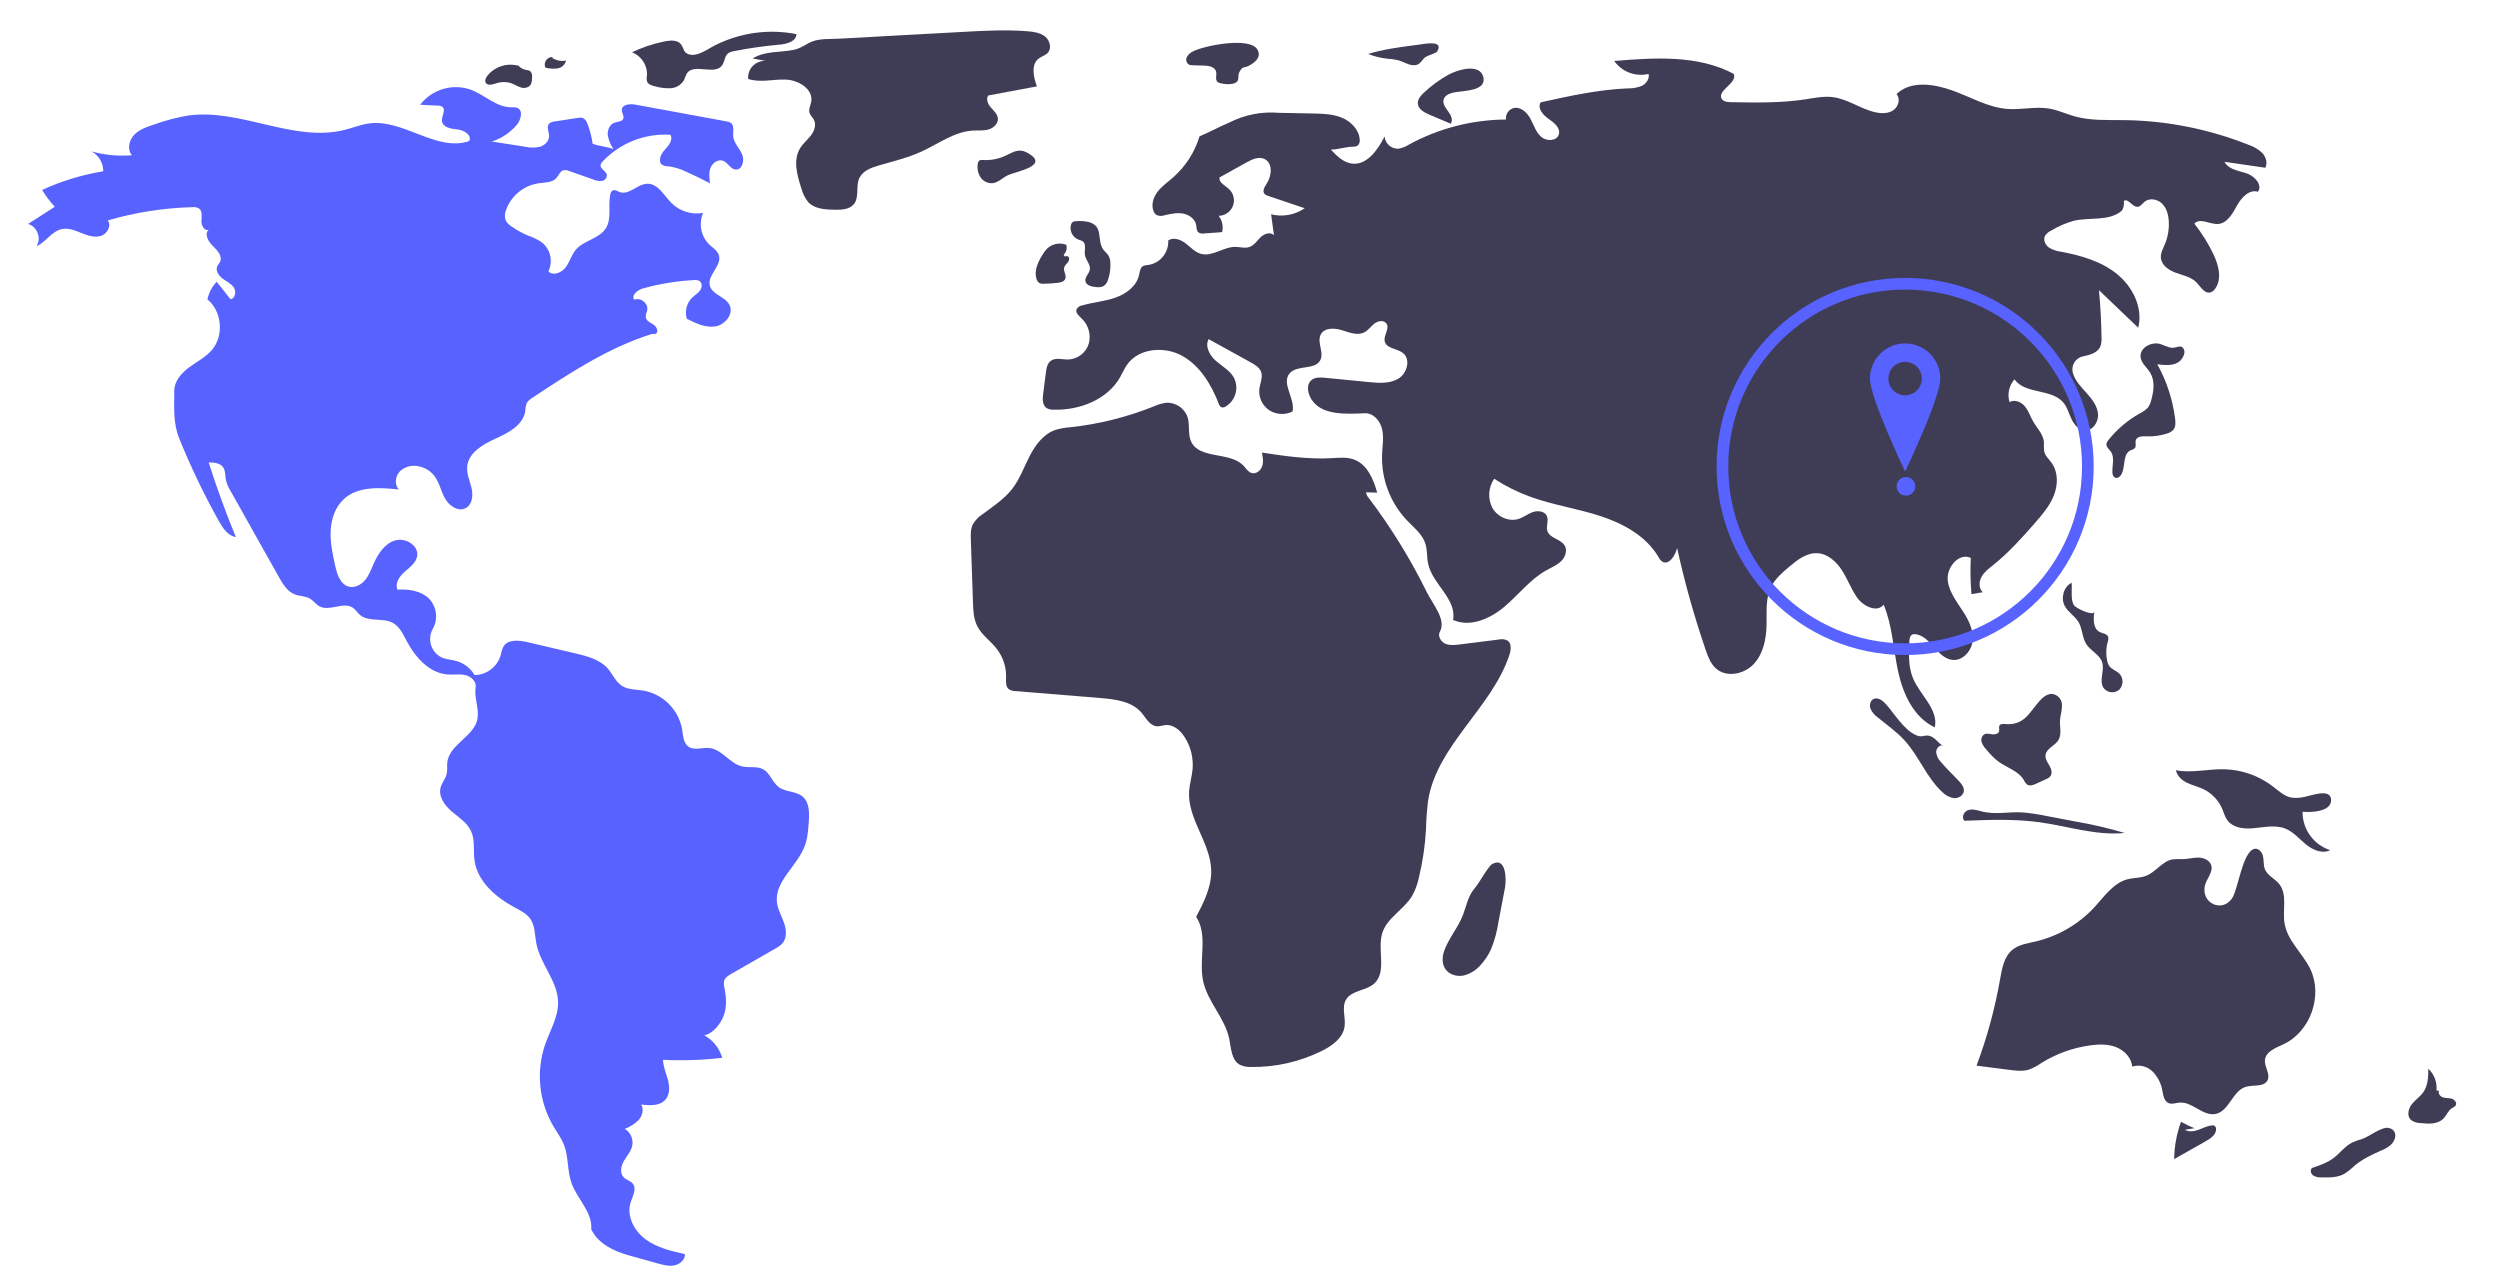
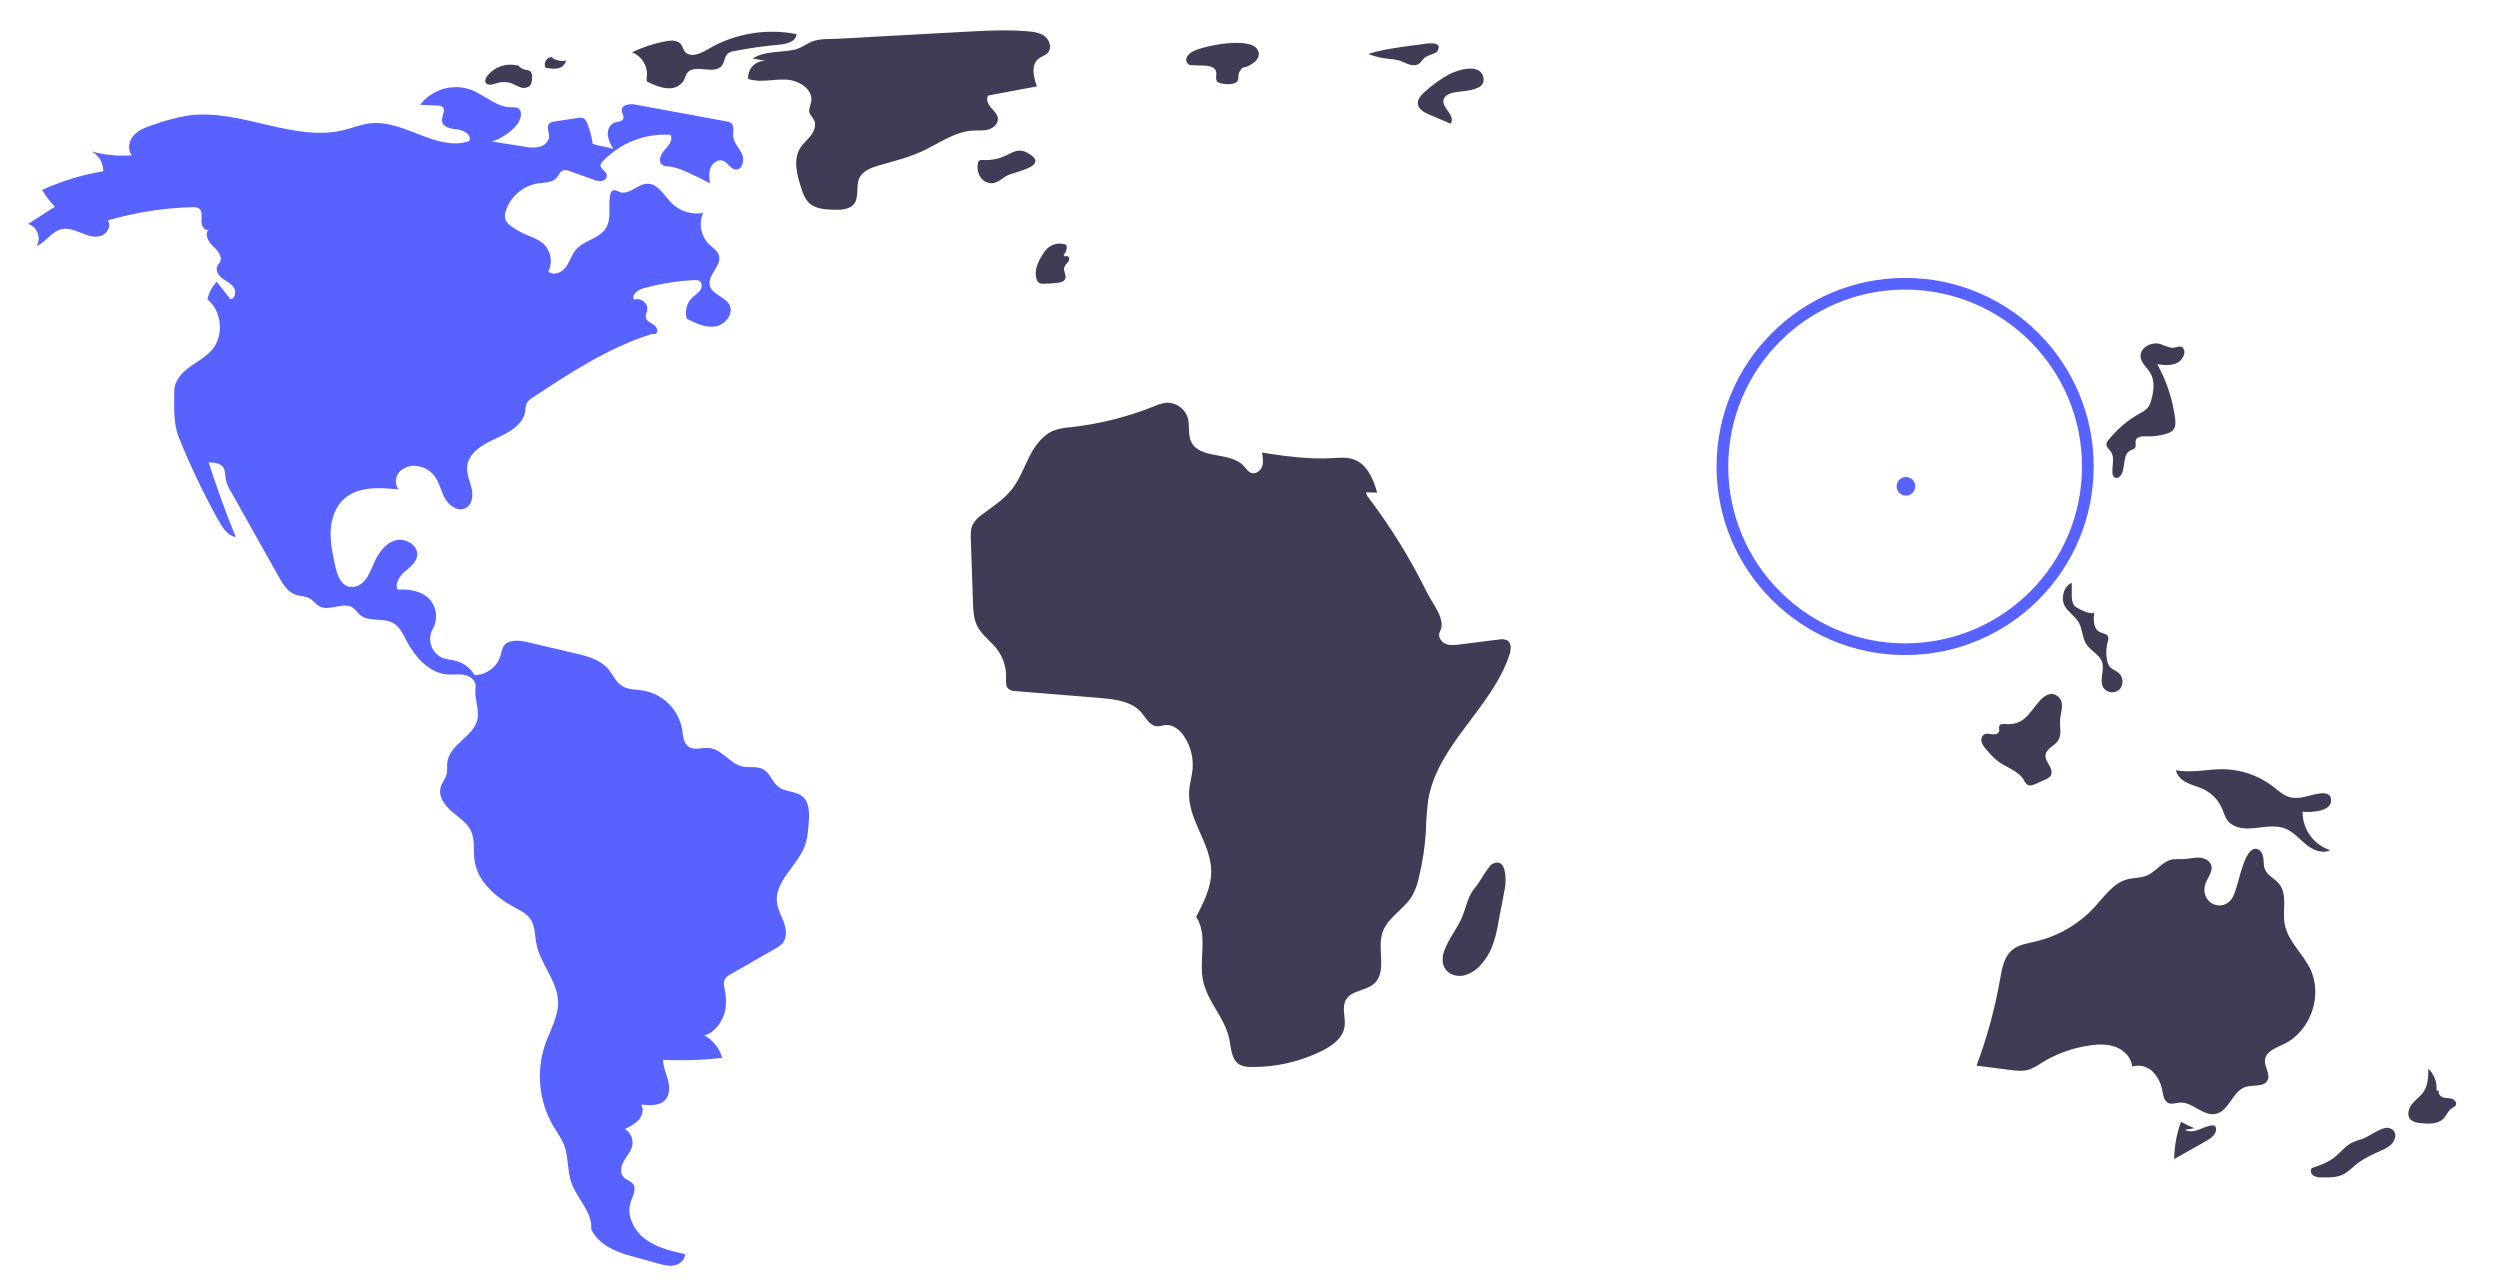
<svg xmlns="http://www.w3.org/2000/svg" style="isolation:isolate" viewBox="0 0 1070 550" width="1070pt" height="550pt">
  <defs>
    <clipPath id="_clipPath_9FNLDSbSN1ZfZjNVUGY8QTAp4Q9pVT9s">
      <rect width="1070" height="550" />
    </clipPath>
  </defs>
  <g clip-path="url(#_clipPath_9FNLDSbSN1ZfZjNVUGY8QTAp4Q9pVT9s)">
    <path d=" M 253.637 61.507 C 253.264 58.553 252.508 55.661 251.39 52.902 C 251.101 51.847 250.383 50.962 249.41 50.463 C 248.766 50.296 248.092 50.288 247.445 50.441 L 237.358 51.985 C 236.513 52.023 235.705 52.337 235.056 52.879 C 233.742 54.261 235.036 56.486 234.996 58.392 C 234.95 60.535 233.046 62.275 230.981 62.851 C 228.873 63.277 226.698 63.25 224.601 62.772 L 210.496 60.58 C 214.65 59.253 218.348 56.786 221.167 53.459 C 223.023 51.26 224.01 47.155 221.328 46.113 C 220.531 45.895 219.699 45.828 218.878 45.917 C 212.487 45.966 207.458 40.631 201.476 38.384 C 193.621 35.624 184.883 38.229 179.821 44.839 L 187.335 45.201 C 188.042 45.162 188.743 45.349 189.336 45.735 C 190.983 47.088 188.936 49.687 189.168 51.805 C 189.469 54.558 193.124 55.145 195.879 55.424 C 198.634 55.702 202.129 57.94 200.804 60.372 C 186.957 65.141 172.867 51.048 158.325 52.783 C 154.644 53.222 151.169 54.668 147.575 55.577 C 125.625 61.131 102.932 46.313 80.508 49.451 C 75.523 50.301 70.623 51.593 65.867 53.312 C 62.815 54.314 59.632 55.397 57.414 57.721 C 55.197 60.045 54.353 64.02 56.454 66.45 C 50.663 66.927 44.835 66.373 39.238 64.813 C 42.321 66.527 44.222 69.787 44.197 73.314 C 35.156 74.788 26.355 77.472 18.029 81.292 C 19.583 83.876 21.398 86.294 23.445 88.507 L 12 95.86 C 15.867 96.835 17.866 102.107 15.617 105.4 C 19.627 103.617 22.112 99.002 26.399 98.067 C 29.208 97.454 32.066 98.603 34.73 99.682 C 37.395 100.762 40.324 101.809 43.082 100.998 C 45.841 100.188 47.875 96.612 46.122 94.333 C 57.913 90.893 70.097 88.989 82.375 88.669 C 83.322 88.55 84.283 88.732 85.121 89.19 C 86.719 90.299 86.298 92.694 86.212 94.637 C 86.126 96.58 87.641 99.134 89.378 98.258 C 87.334 100.03 89.081 103.366 91.041 105.229 C 93.002 107.093 95.365 109.664 94.165 112.087 C 93.851 112.72 93.32 113.226 93.019 113.865 C 92.129 115.749 93.542 117.945 95.208 119.197 C 96.874 120.448 98.915 121.322 100.072 123.055 C 101.229 124.788 100.704 127.82 98.634 128.062 L 92.752 120.594 C 90.742 122.678 89.364 125.289 88.778 128.124 C 95.016 133.223 95.954 143.602 90.732 149.737 C 88.063 152.872 84.268 154.778 80.956 157.223 C 77.644 159.669 74.579 163.151 74.587 167.268 C 74.601 174.381 74.02 180.99 76.686 187.584 C 81.601 199.744 87.276 211.584 93.676 223.032 C 95.357 226.038 97.529 229.333 100.934 229.85 Q 94.479 214.136 89.313 197.933 C 91.556 197.942 94.149 198.12 95.464 199.937 C 96.553 201.442 96.319 203.489 96.657 205.315 C 97.088 207.085 97.805 208.772 98.782 210.31 L 119.331 246.914 C 121.035 249.949 122.989 253.206 126.245 254.435 C 128.326 255.221 130.735 255.073 132.65 256.204 C 134.152 257.09 135.164 258.664 136.695 259.499 C 141.023 261.861 147.043 257.332 151.089 260.151 C 152.245 260.958 152.981 262.238 154.047 263.161 C 157.783 266.397 163.912 264.232 168.226 266.646 C 171.005 268.202 172.446 271.313 173.929 274.132 C 177.643 281.194 183.652 288.113 191.611 288.675 C 194.111 288.852 196.665 288.378 199.109 288.934 C 201.553 289.49 203.959 291.623 203.566 294.098 C 202.894 298.342 204.991 302.99 204.428 307.249 C 203.402 315.009 192.396 318.419 191.45 326.189 C 191.243 327.89 191.567 329.646 191.162 331.311 C 190.666 333.352 189.133 335.013 188.588 337.042 C 187.556 340.886 190.31 344.712 193.336 347.298 C 196.362 349.884 199.971 352.114 201.625 355.735 C 203.373 359.562 202.514 364.023 203.083 368.192 C 204.324 377.292 212.185 384.039 220.274 388.389 C 222.738 389.714 225.385 390.997 226.98 393.296 C 229.062 396.297 228.855 400.253 229.55 403.839 C 231.253 412.62 238.645 419.856 238.855 428.799 C 239.004 435.155 235.471 440.921 233.36 446.919 C 229.356 458.546 230.616 471.341 236.811 481.964 C 238.39 484.63 240.278 487.144 241.395 490.034 C 243.388 495.191 242.742 501.054 244.579 506.269 C 247.009 513.164 253.685 518.859 253.046 526.141 C 256.077 532.435 262.77 535.527 269.5 537.401 L 281.561 540.758 C 283.871 541.401 286.284 542.049 288.636 541.584 C 290.987 541.118 293.232 539.165 293.171 536.769 C 287.256 535.435 281.152 534.016 276.276 530.412 C 271.4 526.808 268.06 520.389 269.91 514.615 C 270.768 511.938 272.593 508.846 270.858 506.633 C 269.864 505.367 268.048 505.036 266.927 503.88 C 265.179 502.077 265.78 499.049 267.036 496.875 C 268.293 494.701 270.109 492.759 270.616 490.3 C 271.14 487.482 269.857 484.636 267.4 483.162 C 269.636 482.317 271.67 481.012 273.37 479.331 C 274.94 477.538 275.665 474.774 274.43 472.736 C 278.098 473.201 282.427 473.429 284.835 470.623 C 286.758 468.383 286.625 465.034 285.866 462.181 C 285.106 459.328 283.822 456.557 283.782 453.605 C 292.243 454.006 300.721 453.719 309.135 452.746 C 307.919 448.648 305.154 445.186 301.427 443.092 C 305.238 442.447 308.709 437.885 309.913 434.213 C 311.117 430.541 310.81 426.54 310.066 422.748 C 309.78 421.771 309.741 420.739 309.952 419.744 C 310.381 418.377 311.724 417.542 312.967 416.828 L 331.882 405.966 C 333.01 405.4 334.033 404.645 334.906 403.733 C 336.888 401.405 336.594 397.891 335.58 395.008 C 334.565 392.124 332.94 389.412 332.549 386.38 C 331.38 377.313 341.086 370.807 344.362 362.271 C 345.648 358.922 345.91 355.281 346.159 351.701 C 346.426 347.857 346.446 343.392 343.494 340.914 C 340.664 338.54 336.243 339.069 333.283 336.861 C 330.568 334.835 329.632 330.902 326.666 329.266 C 323.973 327.781 320.597 328.726 317.601 328.027 C 312.328 326.797 309.009 320.719 303.623 320.156 C 300.584 319.839 297.145 321.324 294.654 319.554 C 292.46 317.995 292.372 314.861 291.954 312.201 C 290.455 303.735 283.84 297.1 275.379 295.573 C 272.246 295.07 268.836 295.261 266.17 293.539 C 263.471 291.796 262.234 288.532 260.114 286.117 C 256.697 282.226 251.315 280.843 246.274 279.658 L 225.769 274.838 C 222.129 273.982 217.436 273.528 215.483 276.717 C 214.905 277.931 214.495 279.218 214.266 280.543 C 212.765 285.461 208.263 288.849 203.122 288.931 C 201.404 286 198.619 283.846 195.35 282.918 C 193.271 282.339 191.046 282.274 189.062 281.422 C 186.88 280.356 185.232 278.439 184.507 276.121 C 183.782 273.803 184.043 271.288 185.23 269.169 C 187.66 264.842 186.89 259.423 183.351 255.944 C 179.864 252.813 174.82 252.057 170.144 252.37 C 168.919 249.698 170.967 246.683 173.173 244.741 C 175.38 242.799 178.059 240.89 178.54 237.99 C 179.296 233.429 173.475 229.964 169.056 231.325 C 164.637 232.685 161.817 236.977 159.952 241.208 C 158.883 243.636 157.973 246.192 156.286 248.239 C 154.598 250.286 151.881 251.752 149.311 251.095 C 145.672 250.165 144.267 245.842 143.461 242.173 C 142.381 237.251 141.294 232.261 141.52 227.228 C 141.747 222.194 143.444 217.025 147.156 213.617 C 153.204 208.064 162.484 208.609 170.647 209.494 C 168.718 207.321 169.195 203.659 171.259 201.614 C 173.47 199.649 176.509 198.902 179.379 199.619 C 181.839 200.131 184.055 201.456 185.671 203.38 C 187.99 206.209 188.65 210.027 190.403 213.238 C 192.157 216.448 196.1 219.186 199.327 217.464 C 202.114 215.976 202.557 212.111 201.863 209.029 C 201.169 205.946 199.696 202.949 199.947 199.799 C 200.426 193.79 206.656 190.172 212.153 187.697 C 217.651 185.222 223.945 181.894 224.816 175.928 C 224.846 174.76 225.066 173.605 225.469 172.508 C 226.078 171.539 226.925 170.742 227.93 170.193 C 243.974 159.591 260.285 148.858 278.622 143.065 C 279.576 142.763 279.688 143.098 280.66 142.862 C 282.021 142.076 281.12 139.9 279.815 139.024 C 278.51 138.147 276.766 137.475 276.435 135.939 C 276.192 134.809 276.858 133.7 277.03 132.558 C 277.455 129.751 274.097 127.159 271.489 128.281 C 270.016 126.331 272.931 124.064 275.288 123.415 C 282.365 121.467 289.629 120.281 296.958 119.875 C 297.804 119.741 298.67 119.888 299.424 120.295 C 300.655 121.147 300.498 123.103 299.625 124.32 C 298.753 125.537 297.396 126.301 296.309 127.331 C 293.888 129.69 292.982 133.201 293.961 136.436 C 297.787 138.382 301.946 140.386 306.184 139.7 C 310.421 139.014 314.182 134.253 312.191 130.451 C 310.336 126.91 304.764 126.111 303.806 122.23 C 302.684 117.686 309.117 113.645 307.668 109.195 C 307.033 107.246 305.09 106.098 303.6 104.691 C 299.996 101.159 298.934 95.775 300.925 91.139 C 295.998 92.006 290.957 90.428 287.403 86.908 C 284.168 83.643 281.588 78.494 276.995 78.64 C 272.78 78.774 269.149 83.691 265.208 82.191 C 264.239 81.822 263.216 81.071 262.277 81.511 C 261.653 81.916 261.25 82.585 261.184 83.326 C 260.182 88.115 261.905 93.57 259.295 97.708 C 256.455 102.211 249.886 102.835 246.444 106.895 C 244.575 109.099 243.851 112.069 242.133 114.393 C 240.415 116.717 236.769 118.194 234.707 116.169 C 236.794 111.88 235.64 106.718 231.927 103.724 C 230.013 102.475 227.95 101.472 225.786 100.737 C 223.368 99.713 221.067 98.431 218.925 96.913 C 217.852 96.266 216.98 95.333 216.406 94.218 C 215.953 92.823 216.014 91.311 216.578 89.957 C 218.709 83.848 224.048 79.423 230.446 78.463 C 233.19 78.089 236.385 78.221 238.202 76.13 C 239.163 75.023 239.667 73.35 241.062 72.9 C 241.955 72.721 242.881 72.835 243.703 73.226 L 253.949 76.832 C 255.092 77.348 256.35 77.556 257.598 77.436 C 258.882 77.263 259.816 76.128 259.738 74.835 C 259.411 73.134 256.793 72.317 257.031 70.601 C 257.164 70.045 257.463 69.542 257.888 69.16 C 265.375 61.192 276.029 56.984 286.94 57.687 C 288.233 59.811 286.188 62.326 284.486 64.139 C 282.784 65.952 281.417 69.192 283.475 70.587 C 284.318 71.018 285.256 71.229 286.203 71.202 C 288.725 71.543 291.176 72.287 293.463 73.404 Q 298.774 75.715 303.881 78.461 C 303.58 76.217 303.293 73.852 304.144 71.753 C 304.995 69.654 307.413 68.008 309.525 68.825 C 311.56 69.613 312.604 72.308 314.773 72.555 C 317.666 72.884 318.807 68.611 317.599 65.962 C 316.39 63.313 313.998 61.095 313.798 58.19 C 313.664 56.231 314.409 53.8 312.844 52.614 C 312.287 52.258 311.655 52.036 310.997 51.966 L 271.914 44.774 C 269.593 44.347 266.239 44.674 266.136 47.032 C 266.079 48.348 267.255 49.65 266.734 50.86 C 266.178 52.151 264.353 52.033 263.023 52.49 C 260.96 53.199 259.925 55.648 260.123 57.821 C 260.486 59.979 261.322 62.031 262.571 63.828 C 260.029 62.765 256.179 62.57 253.637 61.507 Z " fill="rgb(87,98,255)" />
    <path d=" M 222.452 28.329 C 217.403 26.658 211.849 28.322 208.55 32.493 C 207.906 33.34 207.366 34.508 207.904 35.426 C 208.677 36.741 210.645 36.221 212.096 35.751 C 214.229 34.989 216.55 34.933 218.717 35.593 C 220.079 36.061 221.298 36.887 222.667 37.338 C 224.024 37.905 225.584 37.677 226.722 36.745 C 227.661 35.787 227.72 34.298 227.722 32.956 C 227.854 32.047 227.569 31.127 226.946 30.452 C 226.398 30.135 225.782 29.953 225.15 29.921 C 223.734 29.659 222.454 28.911 221.531 27.806" fill="rgb(63,61,86)" />
    <path d=" M 236.545 24.405 C 235.423 24.344 234.351 24.872 233.715 25.798 C 233.08 26.725 232.973 27.915 233.433 28.94 C 235.127 29.402 236.897 29.517 238.636 29.279 C 240.41 29.003 241.845 27.688 242.273 25.945 C 240.225 26.317 238.111 25.914 236.345 24.813" fill="rgb(63,61,86)" />
-     <path d=" M 283.828 17.852 C 279.218 18.832 274.739 20.354 270.486 22.385 C 274.603 23.967 277.202 28.054 276.889 32.453 C 276.709 33.276 276.729 34.129 276.949 34.942 C 277.439 36.13 278.859 36.576 280.108 36.881 C 282.35 37.563 284.692 37.862 287.035 37.765 C 289.415 37.64 291.572 36.323 292.768 34.261 C 293.108 33.298 293.506 32.357 293.961 31.443 C 296.953 26.886 305.842 32.396 309.054 27.991 C 310.186 26.44 310.083 24.104 311.558 22.875 C 312.321 22.339 313.205 22.002 314.131 21.893 C 320.592 20.609 327.118 19.68 333.68 19.109 C 336.789 18.838 340.842 17.722 340.868 14.601 C 329.156 12.301 317.013 13.934 306.326 19.247 C 302.476 21.176 297.383 25.233 293.674 22.676 C 292.286 21.719 292.355 19.141 290.443 18.064 C 288.489 16.964 285.902 17.412 283.828 17.852 Z " fill="rgb(63,61,86)" />
+     <path d=" M 283.828 17.852 C 279.218 18.832 274.739 20.354 270.486 22.385 C 274.603 23.967 277.202 28.054 276.889 32.453 C 276.709 33.276 276.729 34.129 276.949 34.942 C 282.35 37.563 284.692 37.862 287.035 37.765 C 289.415 37.64 291.572 36.323 292.768 34.261 C 293.108 33.298 293.506 32.357 293.961 31.443 C 296.953 26.886 305.842 32.396 309.054 27.991 C 310.186 26.44 310.083 24.104 311.558 22.875 C 312.321 22.339 313.205 22.002 314.131 21.893 C 320.592 20.609 327.118 19.68 333.68 19.109 C 336.789 18.838 340.842 17.722 340.868 14.601 C 329.156 12.301 317.013 13.934 306.326 19.247 C 302.476 21.176 297.383 25.233 293.674 22.676 C 292.286 21.719 292.355 19.141 290.443 18.064 C 288.489 16.964 285.902 17.412 283.828 17.852 Z " fill="rgb(63,61,86)" />
    <path d=" M 322.127 25.014 L 327.625 26.071 C 325.577 25.98 323.59 26.775 322.171 28.253 C 320.752 29.731 320.038 31.749 320.211 33.791 C 325.359 35.51 330.972 33.837 336.395 34.066 C 341.818 34.294 348.128 38.168 347.202 43.516 C 346.922 45.133 345.988 46.749 346.474 48.317 C 346.814 49.416 347.783 50.195 348.33 51.207 C 349.47 53.316 348.559 55.983 347.12 57.9 C 345.68 59.817 343.746 61.346 342.483 63.383 C 339.341 68.45 341.126 75 342.998 80.66 C 343.539 82.799 344.538 84.795 345.926 86.509 C 348.699 89.457 353.218 89.714 357.265 89.773 C 360.21 89.816 363.584 89.67 365.447 87.388 C 367.879 84.409 366.178 79.76 367.779 76.264 C 369.234 73.088 372.938 71.725 376.295 70.759 C 382.444 68.989 388.71 67.484 394.524 64.81 C 401.742 61.49 408.489 56.315 416.423 55.888 C 418.649 55.768 420.93 56.031 423.074 55.421 C 425.218 54.811 427.255 52.957 427.093 50.734 C 426.954 48.834 425.347 47.439 424.091 46.007 C 422.835 44.575 421.849 42.373 423.003 40.858 L 443.8 36.974 C 442.326 32.956 441.177 27.665 444.565 25.05 C 445.787 24.107 447.423 23.73 448.464 22.589 C 450.238 20.645 449.346 17.296 447.298 15.643 C 445.251 13.989 442.483 13.606 439.86 13.388 C 430.741 12.63 421.57 13.131 412.433 13.632 Q 385.644 15.1 358.854 16.569 C 355.259 16.766 351.108 16.465 347.81 17.691 C 345.018 18.73 343.034 20.636 339.841 21.305 C 333.947 22.542 327.461 21.705 322.127 25.014 Z " fill="rgb(63,61,86)" />
    <path d=" M 420.612 68.468 C 420.052 68.379 419.479 68.509 419.012 68.83 C 418.703 69.171 418.519 69.606 418.491 70.064 C 418.136 72.088 418.559 74.171 419.674 75.897 C 420.832 77.62 422.834 78.58 424.902 78.403 C 427.378 78.087 429.202 75.976 431.478 74.945 C 434.985 73.358 449.88 70.885 439.577 65.318 C 436.026 63.399 433.731 65.093 430.932 66.356 C 427.748 67.985 424.18 68.715 420.612 68.468 L 420.612 68.468 Z " fill="rgb(63,61,86)" />
    <path d=" M 510.862 21.872 C 509.658 22.363 508.652 23.239 507.999 24.363 C 507.375 25.549 507.789 27.015 508.942 27.698 C 509.391 27.861 509.868 27.937 510.345 27.921 L 515.238 28.067 C 517.316 28.129 519.912 28.572 520.47 30.575 C 520.885 32.062 519.957 33.973 521.077 35.035 C 521.557 35.408 522.135 35.633 522.741 35.685 C 524.353 36.098 526.035 36.153 527.67 35.844 C 531.23 34.889 529.36 32.716 530.481 30.782 C 532.196 27.822 531.899 29.614 534.921 27.917 C 537.154 26.665 540.038 24.392 538.175 21.199 C 534.935 15.647 515.642 19.486 510.862 21.872 Z " fill="rgb(63,61,86)" />
    <path d=" M 607.42 19.08 L 604.58 19.459 C 598.174 20.314 591.732 21.177 585.562 23.1 C 588.233 24.156 591.035 24.844 593.891 25.144 C 595.463 25.221 597.025 25.443 598.556 25.807 C 601.281 26.619 604.027 28.713 606.66 27.64 C 608.292 26.975 608.825 25.275 610.177 24.374 C 611.111 23.753 614.652 22.746 615.048 22.118 C 618.249 17.043 609.881 18.752 607.42 19.08 Z " fill="rgb(63,61,86)" />
    <path d=" M 619.894 31.991 C 616.1 34.113 612.579 36.691 609.411 39.668 C 608.077 40.923 606.713 42.483 606.834 44.311 C 606.995 46.741 609.583 48.15 611.825 49.099 L 620.906 52.944 C 622.008 51.391 621 49.248 619.861 47.722 C 618.722 46.196 617.369 44.43 617.872 42.594 C 618.447 40.499 621.001 39.785 623.144 39.424 C 626.635 38.836 636.051 38.883 634.92 33.257 C 633.587 26.628 623.399 30.032 619.894 31.991 Z " fill="rgb(63,61,86)" />
    <path d=" M 618.068 407.118 C 617.204 409.621 617.122 412.57 618.617 414.755 C 620.295 417.207 623.654 418.121 626.559 417.499 C 629.452 416.729 632.031 415.071 633.933 412.758 C 635.671 410.821 637.102 408.627 638.174 406.254 C 639.67 402.557 640.725 398.696 641.317 394.752 L 644.137 379.948 C 644.767 376.639 644.743 366.496 638.662 369.801 C 637 370.704 633.154 377.832 631.413 379.853 C 628.275 383.497 627.86 387.032 626.208 391.445 C 624.139 396.974 619.981 401.581 618.068 407.118 Z " fill="rgb(63,61,86)" />
    <path d=" M 939.25 482.876 C 937.26 482.099 935.329 481.18 933.472 480.125 C 931.609 485.245 930.619 490.642 930.543 496.09 L 944.158 488.385 C 946.207 487.226 948.528 485.615 948.484 483.262 C 948.522 482.67 948.233 482.105 947.731 481.789 C 947.429 481.667 947.099 481.629 946.777 481.677 C 944.758 481.845 942.917 482.839 941.012 483.529 C 939.108 484.22 936.881 484.585 935.133 483.56" fill="rgb(63,61,86)" />
    <path d=" M 1011.077 487.45 C 1009.582 487.857 1008.123 488.381 1006.711 489.017 C 1003.586 490.607 1001.46 493.626 998.649 495.72 C 995.958 497.724 992.719 498.824 989.539 499.894 C 988.604 500.721 989.033 502.386 990.049 503.112 C 991.14 503.733 992.392 504.015 993.645 503.921 C 996.948 503.993 1000.429 504.025 1003.322 502.43 C 1004.952 501.372 1006.478 500.161 1007.878 498.814 C 1011.261 495.991 1015.324 494.128 1019.346 492.329 C 1020.809 491.776 1022.163 490.967 1023.342 489.939 C 1025.87 487.449 1026.047 483.608 1022.403 482.761 C 1019.459 482.076 1013.88 486.543 1011.077 487.45 Z " fill="rgb(63,61,86)" />
    <path d=" M 1042.813 466.719 C 1043.145 463.248 1041.863 459.817 1039.338 457.413 C 1039.301 460.84 1039.196 464.492 1037.269 467.326 C 1035.895 469.346 1033.742 470.71 1032.237 472.634 C 1030.732 474.558 1030.064 477.607 1031.829 479.295 C 1032.957 480.153 1034.332 480.627 1035.749 480.645 C 1039.263 481.059 1043.33 481.289 1045.795 478.751 C 1047.14 477.365 1047.794 475.313 1049.435 474.294 C 1050.046 474.038 1050.591 473.647 1051.031 473.151 C 1051.709 472.075 1050.633 470.655 1049.421 470.267 C 1048.209 469.879 1046.874 470.062 1045.657 469.693 C 1044.439 469.325 1043.322 467.956 1043.947 466.847" fill="rgb(63,61,86)" />
    <path d=" M 986.408 341.048 C 984.565 341.497 982.656 341.609 980.772 341.381 C 977.644 340.806 975.209 338.448 972.684 336.515 C 966.681 331.944 959.382 329.394 951.838 329.231 C 944.976 329.102 938.049 330.961 931.309 329.664 C 931.75 332.113 933.845 333.95 936.082 335.042 C 938.318 336.134 940.786 336.683 943.033 337.753 C 946.631 339.483 949.486 342.452 951.072 346.117 C 951.796 347.806 952.251 349.644 953.347 351.119 C 955.588 354.134 959.835 354.796 963.583 354.549 C 968.47 354.228 973.574 352.822 978.12 354.643 C 981.598 356.036 984.087 359.08 986.991 361.447 C 989.895 363.814 993.985 365.57 997.319 363.863 C 990.211 361.561 985.424 354.904 985.505 347.433 C 988.775 347.733 998.195 347.617 997.688 342.06 C 997.258 337.351 989.216 340.54 986.408 341.048 Z " fill="rgb(63,61,86)" />
    <path d=" M 943.625 379.365 C 944.206 376.181 947.382 373.368 946.392 370.286 C 945.708 368.154 943.237 367.101 940.998 367.049 C 938.76 366.996 936.561 367.663 934.323 367.726 C 932.867 367.648 931.406 367.669 929.953 367.788 C 925.51 368.518 922.772 373.174 918.585 374.83 C 916.04 375.837 913.18 375.644 910.532 376.34 C 904.522 377.92 900.72 383.599 896.519 388.178 C 889.73 395.543 880.887 400.7 871.134 402.981 C 867.717 403.773 864.044 404.279 861.328 406.498 C 857.731 409.437 856.846 414.475 856.045 419.051 C 853.835 431.687 850.456 444.09 845.952 456.102 L 860.223 457.924 C 862.936 458.27 865.747 458.609 868.362 457.805 C 870.261 457.089 872.061 456.13 873.715 454.954 C 880.071 451.008 887.184 448.44 894.595 447.417 C 898.332 446.904 902.249 446.81 905.756 448.199 C 909.263 449.588 912.272 452.738 912.566 456.499 C 915.656 455.537 919.024 456.357 921.328 458.63 C 923.563 460.907 925.026 463.828 925.511 466.981 C 925.887 468.933 926.263 471.272 928.075 472.091 C 929.553 472.76 931.248 472.04 932.865 471.911 C 938.352 471.472 942.904 477.869 948.297 476.767 C 954.081 475.586 955.501 466.924 961.143 465.189 C 964.383 464.193 968.929 465.404 970.481 462.39 C 971.848 459.733 969.119 456.667 969.401 453.692 C 969.747 450.029 974.068 448.474 977.399 446.911 C 988.883 441.523 994.333 426.066 988.768 414.667 C 985.471 407.913 978.983 402.596 977.785 395.176 C 976.863 389.467 979.114 382.81 975.474 378.317 C 973.622 376.031 970.487 374.769 969.386 372.041 C 968.692 370.324 968.971 368.376 968.598 366.563 C 968.224 364.749 966.642 362.852 964.851 363.322 C 959.652 364.687 957.993 380.747 955.21 384.649 C 950.979 390.581 942.293 386.673 943.625 379.365 Z " fill="rgb(63,61,86)" />
-     <path d=" M 847.531 347.116 C 845.754 346.618 843.814 346.127 842.112 346.839 C 840.409 347.551 839.415 350.051 840.782 351.291 C 851.47 350.874 862.224 350.461 872.822 351.912 C 885.032 353.585 897.116 357.727 909.379 356.509 C 902.374 354.442 895.253 352.79 888.053 351.56 L 876.047 349.267 C 872.827 348.592 869.572 348.089 866.298 347.76 C 859.449 347.195 854.265 349.005 847.531 347.116 Z " fill="rgb(63,61,86)" />
    <path d=" M 858.231 309.89 C 857.344 309.816 856.245 309.753 855.786 310.515 C 855.347 311.244 855.849 312.208 855.613 313.025 C 855.291 314.142 853.829 314.427 852.676 314.275 C 851.524 314.123 850.278 313.759 849.257 314.314 C 848.194 315.041 847.737 316.382 848.137 317.606 C 848.554 318.79 849.229 319.866 850.113 320.757 C 851.623 322.659 853.343 324.384 855.241 325.9 C 858.914 328.611 863.891 329.918 866.205 333.854 C 866.531 334.617 867.033 335.293 867.669 335.825 C 868.78 336.529 870.228 335.994 871.424 335.447 L 875.616 333.532 C 876.371 333.26 877.046 332.801 877.576 332.199 C 878.534 330.9 877.945 329.052 877.142 327.652 C 876.338 326.252 875.309 324.803 875.481 323.198 C 875.789 320.337 879.468 319.242 880.981 316.794 C 882.506 314.326 881.514 311.146 881.689 308.25 C 881.895 304.863 884.023 300.457 880.599 297.927 C 877.689 295.776 874.908 297.764 872.819 300.138 C 868.413 305.145 866.33 310.567 858.231 309.89 Z " fill="rgb(63,61,86)" />
    <path d=" M 883.677 259.288 C 885.108 262.028 888.091 263.663 889.652 266.332 C 891.344 269.224 891.151 272.962 892.986 275.765 C 894.869 278.642 898.658 280.169 899.714 283.441 C 900.866 287.013 898.251 291.354 900.336 294.475 C 901.122 295.507 902.304 296.161 903.596 296.28 C 904.887 296.398 906.169 295.97 907.13 295.099 C 908.958 293.109 908.867 290.024 906.925 288.146 C 905.69 287.02 903.918 286.534 902.887 285.219 C 902.35 284.461 901.993 283.59 901.841 282.673 C 901.279 280.028 901.369 277.286 902.103 274.684 C 902.379 274.023 902.449 273.295 902.304 272.594 C 901.84 271.245 900.014 271.15 898.732 270.524 C 895.821 269.103 895.892 264.994 896.4 261.795 C 896.062 263.925 888.475 260.302 887.68 259.096 C 886.102 256.699 886.961 252.076 886.648 249.427 C 883.241 251.069 881.927 255.937 883.677 259.288 Z " fill="rgb(63,61,86)" />
-     <path d=" M 807.24 301.449 C 805.839 299.882 803.73 298.242 801.853 299.187 C 800.42 299.908 800.026 301.89 800.588 303.393 C 801.272 304.852 802.325 306.107 803.643 307.035 C 807.555 310.261 811.768 313.174 815.182 316.925 C 821.29 323.637 824.526 332.695 831.169 338.879 C 832.504 340.313 834.272 341.27 836.203 341.603 C 838.138 341.783 840.312 340.545 840.534 338.614 C 840.717 337.023 839.608 335.599 838.525 334.421 C 835.944 331.614 833.119 329.03 830.683 326.097 C 829.558 324.97 828.85 323.494 828.678 321.911 C 828.666 320.332 830.106 318.679 831.636 319.07 C 829.775 318.594 828.395 315.494 825.664 314.911 C 823.382 314.424 822.829 315.837 820.113 314.672 C 814.932 312.45 810.868 305.511 807.24 301.449 Z " fill="rgb(63,61,86)" />
    <path d=" M 928.972 148.803 C 927.486 148.361 926.025 147.839 924.595 147.239 C 920.748 146.085 915.659 148.912 916.172 152.895 C 916.512 155.542 918.975 157.326 920.336 159.622 C 922.353 163.026 921.815 167.344 920.755 171.157 C 920.495 172.337 920 173.453 919.3 174.439 C 918.321 175.479 917.15 176.321 915.853 176.918 C 910.658 179.831 906.077 183.723 902.363 188.379 C 901.959 188.809 901.678 189.339 901.548 189.914 C 901.365 191.259 902.717 192.239 903.481 193.361 C 905.179 195.852 903.952 199.205 904.119 202.216 C 904.067 203.081 904.466 203.912 905.174 204.412 C 906.198 204.932 907.41 204.049 907.965 203.044 C 909.806 199.71 908.419 194.357 911.872 192.749 C 912.525 192.445 913.317 192.317 913.753 191.743 C 914.444 190.833 913.777 189.485 914.127 188.397 C 914.653 186.764 916.887 186.69 918.602 186.763 C 921.555 186.886 924.508 186.493 927.326 185.601 C 928.432 185.338 929.436 184.757 930.214 183.929 C 931.246 182.641 931.155 180.809 930.949 179.171 C 929.916 171.006 927.329 163.114 923.329 155.922 C 926.362 156.309 929.662 156.645 932.28 155.064 C 933.745 154.179 935.503 151.532 934.776 149.73 C 933.626 146.881 931.55 149.279 928.972 148.803 Z " fill="rgb(63,61,86)" />
    <path d=" M 540.123 193.709 C 540.486 195.656 540.843 197.706 540.205 199.581 C 539.567 201.456 537.56 203.022 535.664 202.448 C 534.194 202.002 533.344 200.523 532.3 199.395 C 526.491 193.125 513.387 196.755 509.799 188.998 C 508.335 185.832 509.33 182.039 508.331 178.697 C 507.035 174.724 503.217 172.13 499.046 172.389 C 497.196 172.656 495.396 173.194 493.703 173.984 C 482.359 178.527 470.449 181.506 458.302 182.838 C 455.993 182.979 453.71 183.395 451.499 184.076 C 446.512 185.884 443.104 190.508 440.678 195.227 C 438.253 199.946 436.462 205.054 433.211 209.246 C 429.793 213.652 425.005 216.738 420.538 220.075 C 418.817 221.184 417.384 222.686 416.357 224.456 C 415.389 226.445 415.443 228.757 415.518 230.967 L 416.431 257.811 C 416.549 261.264 416.696 264.84 418.242 267.93 C 420.171 271.788 423.983 274.315 426.628 277.724 C 429.327 281.227 430.733 285.554 430.608 289.974 C 430.551 291.751 430.375 293.853 431.759 294.969 C 432.601 295.515 433.586 295.799 434.589 295.783 L 470.901 298.755 C 477.288 299.278 484.367 300.138 488.537 305.004 C 490.506 307.301 492.087 310.604 495.101 310.85 C 496.394 310.956 497.653 310.425 498.946 310.322 C 502.209 310.064 505.076 312.541 506.885 315.269 C 509.623 319.426 510.866 324.392 510.409 329.349 C 510.113 332.461 509.148 335.486 508.94 338.605 C 508.148 350.473 518.209 360.784 518.404 372.676 C 518.519 379.671 515.198 386.207 511.96 392.41 C 517.186 400.325 512.907 410.866 514.987 420.121 C 516.961 428.9 524.281 435.773 526.105 444.585 C 526.94 448.619 526.989 453.584 530.546 455.661 C 532.107 456.422 533.837 456.769 535.571 456.667 C 546.027 456.791 556.364 454.438 565.736 449.8 C 570.134 447.617 574.693 444.359 575.461 439.509 C 576.081 435.598 574.097 431.223 576.116 427.816 C 578.495 423.801 584.589 424.119 588.089 421.032 C 593.768 416.024 589.34 406.472 591.641 399.259 C 593.709 392.774 600.828 389.33 604.357 383.51 C 605.746 381.007 606.742 378.306 607.312 375.501 C 608.929 368.797 609.935 361.961 610.319 355.075 C 610.413 350.891 610.721 346.715 611.243 342.564 C 615.048 318.926 638.416 303.098 646.003 280.39 C 646.728 278.221 647.068 275.332 645.139 274.105 C 643.994 273.559 642.697 273.423 641.464 273.721 L 624.726 275.831 C 622.646 276.093 620.443 276.338 618.533 275.475 C 616.624 274.611 615.256 272.196 616.268 270.361 C 619.111 265.211 613.263 258.704 610.665 253.426 C 603.668 239.216 595.336 225.703 585.78 213.07 C 585.169 212.42 584.786 211.588 584.689 210.701 L 589.44 210.859 C 587.837 205.105 585.19 198.808 579.6 196.703 C 576.449 195.516 572.961 195.927 569.6 196.11 C 559.972 196.636 549.651 195.183 540.123 193.709 Z " fill="rgb(63,61,86)" />
-     <path d=" M 569.607 64.034 C 572.127 66.709 574.949 69.545 578.595 70.012 C 585.032 70.835 589.661 64.178 592.608 58.395 C 592.835 61.46 595.461 63.788 598.532 63.646 C 600.121 63.379 601.637 62.786 602.987 61.905 C 615.742 54.934 630.03 51.24 644.566 51.156 C 644.276 48.875 645.756 46.745 647.995 46.22 C 650.95 45.634 653.612 48.189 655.038 50.843 C 656.464 53.497 657.353 56.574 659.618 58.561 C 661.883 60.548 666.268 60.461 667.163 57.584 C 668.022 54.822 665.144 52.466 662.754 50.838 C 660.363 49.209 657.843 46.196 659.453 43.792 C 671.666 41.089 683.955 38.375 696.453 37.838 C 698.581 37.912 700.701 37.547 702.681 36.765 C 704.587 35.83 706.102 33.707 705.589 31.646 C 700.011 32.958 694.194 30.763 690.871 26.095 C 708.212 24.664 726.656 23.444 742.024 31.604 C 743.868 35.563 734.469 38.857 736.984 42.427 C 737.786 43.566 739.393 43.7 740.786 43.726 C 751.465 43.924 762.206 44.118 772.765 42.506 C 776.624 41.917 780.522 41.085 784.396 41.563 C 790.848 42.359 796.367 46.664 802.716 48.068 C 805.299 48.639 808.196 48.659 810.375 47.156 C 812.553 45.653 813.489 42.231 811.704 40.277 C 817.681 34.419 827.601 35.871 835.487 38.676 C 843.372 41.48 850.842 46.003 859.188 46.628 C 865.173 47.076 871.241 45.467 877.154 46.49 C 880.87 47.133 884.329 48.786 887.961 49.802 C 894.83 51.723 902.097 51.317 909.229 51.41 C 927.427 51.655 945.426 55.231 962.335 61.962 C 964.535 62.678 966.55 63.869 968.239 65.45 C 969.812 67.135 970.615 69.753 969.557 71.802 L 952.084 69.249 C 953.731 72.489 957.99 73.042 961.448 74.16 C 964.907 75.278 968.493 79.097 966.415 82.079 C 962.667 80.886 959.271 84.633 957.378 88.08 C 955.485 91.528 953.178 95.656 949.251 95.866 C 945.734 96.054 941.481 93.06 939.188 95.734 C 942.355 99.729 945.067 104.064 947.274 108.66 C 949.538 113.378 951.152 119.323 948.091 123.568 C 947.609 124.326 946.879 124.892 946.025 125.17 C 943.525 125.803 941.901 122.745 940.108 120.891 C 937.849 118.555 934.432 117.894 931.373 116.798 C 928.313 115.703 925.091 113.548 924.851 110.307 C 924.702 108.291 925.767 106.417 926.551 104.553 C 927.869 101.412 928.445 98.009 928.235 94.609 C 928.064 91.874 927.297 89.029 925.332 87.118 C 923.368 85.207 919.977 84.6 917.868 86.351 C 916.884 87.167 916.095 88.474 914.817 88.523 C 912.559 88.609 910.826 84.673 909.009 86.016 C 909.223 87.448 908.926 88.909 908.171 90.144 C 902.75 94.859 894.423 92.864 887.434 94.53 C 884.111 95.481 880.93 96.87 877.974 98.661 C 876.868 99.134 875.927 99.924 875.27 100.931 C 874.397 102.626 875.359 104.797 876.897 105.924 C 878.527 106.924 880.36 107.55 882.261 107.755 C 890.781 109.369 899.425 111.867 906.151 117.339 C 912.877 122.811 917.288 131.857 915.159 140.262 L 898.358 124.209 Q 899.316 134.32 899.445 144.486 C 899.553 145.81 899.372 147.141 898.912 148.387 C 897.714 151.032 894.468 151.922 891.624 152.506 C 890.023 152.81 888.629 153.783 887.792 155.181 C 886.955 156.578 886.754 158.266 887.241 159.821 C 888.252 163.115 890.772 165.684 893.079 168.243 C 895.386 170.802 897.657 173.711 897.959 177.143 C 898.261 180.576 895.672 184.445 892.234 184.206 C 889.628 184.025 887.695 181.693 886.583 179.329 C 885.472 176.965 884.81 174.331 883.14 172.323 C 878.085 166.243 866.731 168.848 862.203 162.367 C 859.856 165.029 859.054 168.717 860.085 172.113 C 862.192 170.794 865.076 172.019 866.659 173.936 C 868.241 175.852 868.988 178.309 870.231 180.461 C 871.908 183.365 874.578 185.94 874.812 189.286 C 874.75 190.551 874.771 191.819 874.876 193.081 C 875.292 195.108 877.005 196.564 878.193 198.258 C 880.957 202.201 880.821 207.617 879.039 212.091 C 877.257 216.564 874.056 220.302 870.886 223.926 C 865.348 230.256 859.697 236.549 853.132 241.806 C 851.259 243.306 849.26 244.781 848.093 246.878 C 846.926 248.975 846.866 251.919 848.659 253.514 C 847.376 253.578 845.076 254.209 843.793 254.273 C 843.342 249.127 843.244 243.956 843.499 238.796 C 838.437 236.365 832.986 242.875 833.639 248.453 C 834.292 254.031 838.327 258.507 841.199 263.333 C 843.3 266.862 844.861 270.977 844.159 275.023 C 843.458 279.07 839.846 282.803 835.755 282.446 C 829.247 281.878 826.525 272.536 820.081 271.467 C 819.512 271.333 818.916 271.393 818.385 271.635 C 817.428 272.16 817.262 273.44 817.208 274.53 C 816.944 279.879 816.716 285.441 818.804 290.373 C 821.859 297.588 829.751 303.647 828.095 311.305 C 819.178 307.16 814.541 297.159 812.436 287.553 C 810.33 277.947 809.98 267.862 806.206 258.781 C 803.34 262.453 797.317 259.417 794.699 255.564 C 792.217 251.911 790.689 247.686 788.281 243.984 C 785.873 240.282 782.183 236.967 777.772 236.763 C 773.146 236.55 769.135 239.724 765.607 242.723 C 762.706 245.189 759.728 247.753 758.032 251.162 C 755.564 256.123 756.21 261.971 756.091 267.51 C 755.962 273.499 754.693 279.817 750.612 284.201 C 746.53 288.586 738.996 290.113 734.494 286.161 C 732.144 284.099 731.006 281.017 729.992 278.058 C 725.106 263.798 721.037 249.271 717.804 234.547 C 717.048 237.908 714.097 242.239 711.278 240.26 C 710.645 239.727 710.133 239.067 709.774 238.322 C 704.516 229.41 694.778 224.065 684.939 220.859 C 675.101 217.654 664.749 216.159 655.019 212.637 C 649.567 210.662 644.359 208.068 639.498 204.905 C 636.973 208.614 636.687 213.409 638.752 217.392 C 640.91 221.213 645.794 223.425 649.975 222.089 C 652.135 221.398 653.96 219.899 656.104 219.158 C 658.247 218.417 661.124 218.781 662.062 220.846 C 662.959 222.823 661.603 225.215 662.276 227.279 C 663.3 230.422 668.042 230.665 669.7 233.525 C 670.933 235.654 669.918 238.48 668.157 240.198 C 666.396 241.915 664.046 242.857 661.896 244.053 C 654.919 247.932 649.958 254.554 643.862 259.707 C 637.765 264.859 629.163 268.62 621.897 265.316 C 623.629 256.545 613.182 250.107 611.26 241.376 C 610.628 238.502 610.955 235.45 610.052 232.65 C 608.745 228.595 605.148 225.808 602.197 222.735 C 594.966 215.124 591.117 204.915 591.524 194.425 C 591.683 190.817 592.346 187.15 591.524 183.633 C 590.702 180.116 587.79 176.712 584.182 176.871 C 575.941 177.235 565.559 177.848 561.235 170.823 C 559.692 168.316 559.021 164.643 561.252 162.722 C 562.826 161.367 565.149 161.495 567.216 161.698 L 585.784 163.525 C 590.127 163.952 594.822 164.305 598.548 162.034 C 602.275 159.764 603.89 153.737 600.439 151.066 C 597.918 149.115 593.4 149.22 592.667 146.117 C 592.057 143.533 594.918 140.601 593.373 138.441 C 592.265 136.892 589.774 137.322 588.265 138.483 C 586.756 139.644 585.661 141.341 583.972 142.22 C 581.009 143.762 577.469 142.295 574.281 141.297 C 571.093 140.3 566.82 140.215 565.274 143.176 C 563.544 146.487 566.807 150.826 565.091 154.144 C 562.822 158.531 555.139 156.033 551.952 159.807 C 548.296 164.137 554.44 170.593 553.207 176.124 C 550.005 177.71 546.204 177.497 543.2 175.562 C 540.24 173.549 538.626 170.072 538.999 166.512 C 539.304 164.023 540.602 161.483 539.732 159.132 C 539.03 157.231 537.121 156.099 535.347 155.119 L 517.303 145.147 C 515.627 148.255 517.745 152.108 520.394 154.442 C 523.043 156.776 526.36 158.534 528.1 161.606 C 530.385 166.024 528.835 171.458 524.562 174.004 C 524.04 174.364 523.387 174.478 522.773 174.316 C 522.192 173.974 521.773 173.412 521.613 172.756 C 518.43 164.609 513.65 156.576 506.007 152.32 C 498.365 148.064 487.384 148.939 482.373 156.108 C 481.183 157.811 480.384 159.752 479.347 161.553 C 473.838 171.118 462.028 175.648 450.993 175.352 C 449.914 175.411 448.84 175.159 447.9 174.625 C 446.117 173.393 446.197 170.78 446.47 168.63 L 447.628 159.505 C 447.861 157.673 448.198 155.648 449.648 154.504 C 451.692 152.892 454.641 153.909 457.244 153.872 C 461.284 153.683 464.775 150.989 465.982 147.128 C 467.054 143.25 465.892 139.097 462.962 136.339 C 461.769 135.218 460.167 133.811 460.797 132.3 C 461.306 131.454 462.164 130.877 463.139 130.723 C 467.815 129.365 472.756 129.009 477.354 127.407 C 481.952 125.805 486.411 122.527 487.5 117.781 C 487.834 116.326 487.986 114.565 489.292 113.843 C 489.948 113.567 490.652 113.423 491.363 113.42 C 496.531 112.685 500.282 108.127 500.008 102.915 C 502.211 101.375 505.299 102.507 507.431 104.145 C 509.562 105.783 511.445 107.947 514.039 108.653 C 518.873 109.968 523.544 105.688 528.554 105.668 C 530.661 105.66 532.842 106.405 534.824 105.691 C 536.834 104.967 538.033 102.966 539.576 101.489 C 541.118 100.011 543.824 99.11 545.248 100.702 L 544.035 91.72 C 548.976 92.968 554.215 92.02 558.406 89.121 L 542.734 83.826 C 542.188 83.69 541.684 83.421 541.268 83.043 C 540.129 81.816 541.26 79.904 542.187 78.509 C 544.403 75.173 544.775 69.677 541.131 68.016 C 538.643 66.882 535.787 68.243 533.399 69.574 L 521.96 75.952 C 521.597 78.127 524.256 79.359 525.903 80.823 C 527.944 82.637 528.66 85.518 527.705 88.076 C 526.751 90.634 524.322 92.342 521.592 92.375 C 523.118 94.359 523.659 96.929 523.063 99.359 L 515.367 99.913 C 514.504 100.086 513.606 99.911 512.871 99.425 C 512.048 98.694 512.16 97.413 511.969 96.329 C 511.508 93.712 508.946 91.878 506.331 91.408 C 503.716 90.937 501.04 91.54 498.451 92.135 C 497.351 92.531 496.143 92.503 495.063 92.057 C 494.444 91.655 493.973 91.061 493.723 90.366 C 492.588 87.613 493.649 84.378 495.473 82.023 C 497.296 79.669 499.792 77.948 502.034 75.989 C 507.395 71.285 511.334 65.176 513.405 58.351 C 517.642 56.576 522.028 54.164 526.265 52.389 C 532.797 49.082 540.122 47.663 547.416 48.291 L 561.764 48.565 C 566.012 48.646 570.375 48.75 574.303 50.369 C 578.231 51.989 581.683 55.492 581.954 59.732 C 582.12 60.708 581.773 61.7 581.034 62.359 C 580.479 62.662 579.851 62.804 579.22 62.768 C 575.258 62.907 573.569 63.894 569.607 64.034 Z " fill="rgb(63,61,86)" />
    <path d=" M 455.244 109.001 C 456.387 107.919 456.829 106.289 456.389 104.778 C 453.606 103.705 450.456 104.3 448.257 106.314 C 447.407 107.174 446.674 108.142 446.078 109.194 C 444.193 112.27 442.525 115.944 443.618 119.383 C 443.798 120.14 444.275 120.793 444.943 121.194 C 445.432 121.391 445.96 121.474 446.487 121.436 C 448.564 121.434 450.639 121.306 452.7 121.054 C 453.966 120.899 455.437 120.542 455.926 119.364 C 456.569 117.815 455.012 116.063 455.466 114.449 C 455.765 113.727 456.217 113.079 456.792 112.55 C 457.37 112.01 457.66 111.229 457.574 110.443 C 457.391 109.685 456.231 109.256 455.814 109.914" fill="rgb(63,61,86)" />
-     <path d=" M 466.014 95.038 C 464.169 94.614 462.267 94.495 460.383 94.684 C 459.967 94.672 459.554 94.766 459.184 94.957 C 458.825 95.221 458.565 95.598 458.444 96.027 C 457.619 98.675 458.967 101.513 461.541 102.546 C 462.218 102.702 462.866 102.962 463.462 103.318 C 465.054 104.553 464.039 107.079 464.34 109.072 C 464.679 111.31 466.845 113.188 466.448 115.417 C 466.135 117.172 464.26 118.562 464.562 120.32 C 464.878 122.16 467.214 122.713 469.076 122.861 C 470.155 123.05 471.265 122.922 472.274 122.494 C 473.284 121.803 474.003 120.762 474.291 119.572 C 475.053 117.304 475.374 114.91 475.235 112.52 C 475.226 111.434 474.954 110.365 474.439 109.408 C 473.879 108.649 473.257 107.938 472.581 107.28 C 469.014 103.131 472.77 96.942 466.014 95.038 Z " fill="rgb(63,61,86)" />
    <g>
      <g>
        <circle vector-effect="non-scaling-stroke" cx="815.741" cy="208.148" r="3.981" fill="rgb(87,98,255)" />
-         <path d=" M 815.395 146.979 C 823.708 146.979 830.448 153.718 830.448 162.032 C 830.448 170.345 815.395 201.813 815.395 201.813 C 815.395 201.813 800.342 170.345 800.342 162.032 C 800.342 153.718 807.082 146.979 815.395 146.979 L 815.395 146.979 Z  M 815.395 169.199 C 818.294 169.199 820.908 167.453 822.017 164.775 C 823.127 162.096 822.513 159.013 820.463 156.963 C 818.413 154.913 815.33 154.3 812.652 155.409 C 809.973 156.519 808.227 159.132 808.227 162.032 C 808.227 165.99 811.436 169.199 815.395 169.199 L 815.395 169.199 Z " fill="rgb(87,98,255)" />
      </g>
    </g>
    <circle vector-effect="non-scaling-stroke" cx="815.395" cy="199.651" r="78.205" fill="none" stroke-width="5" stroke="rgb(87,98,255)" stroke-linejoin="miter" stroke-linecap="square" stroke-miterlimit="3" />
  </g>
</svg>